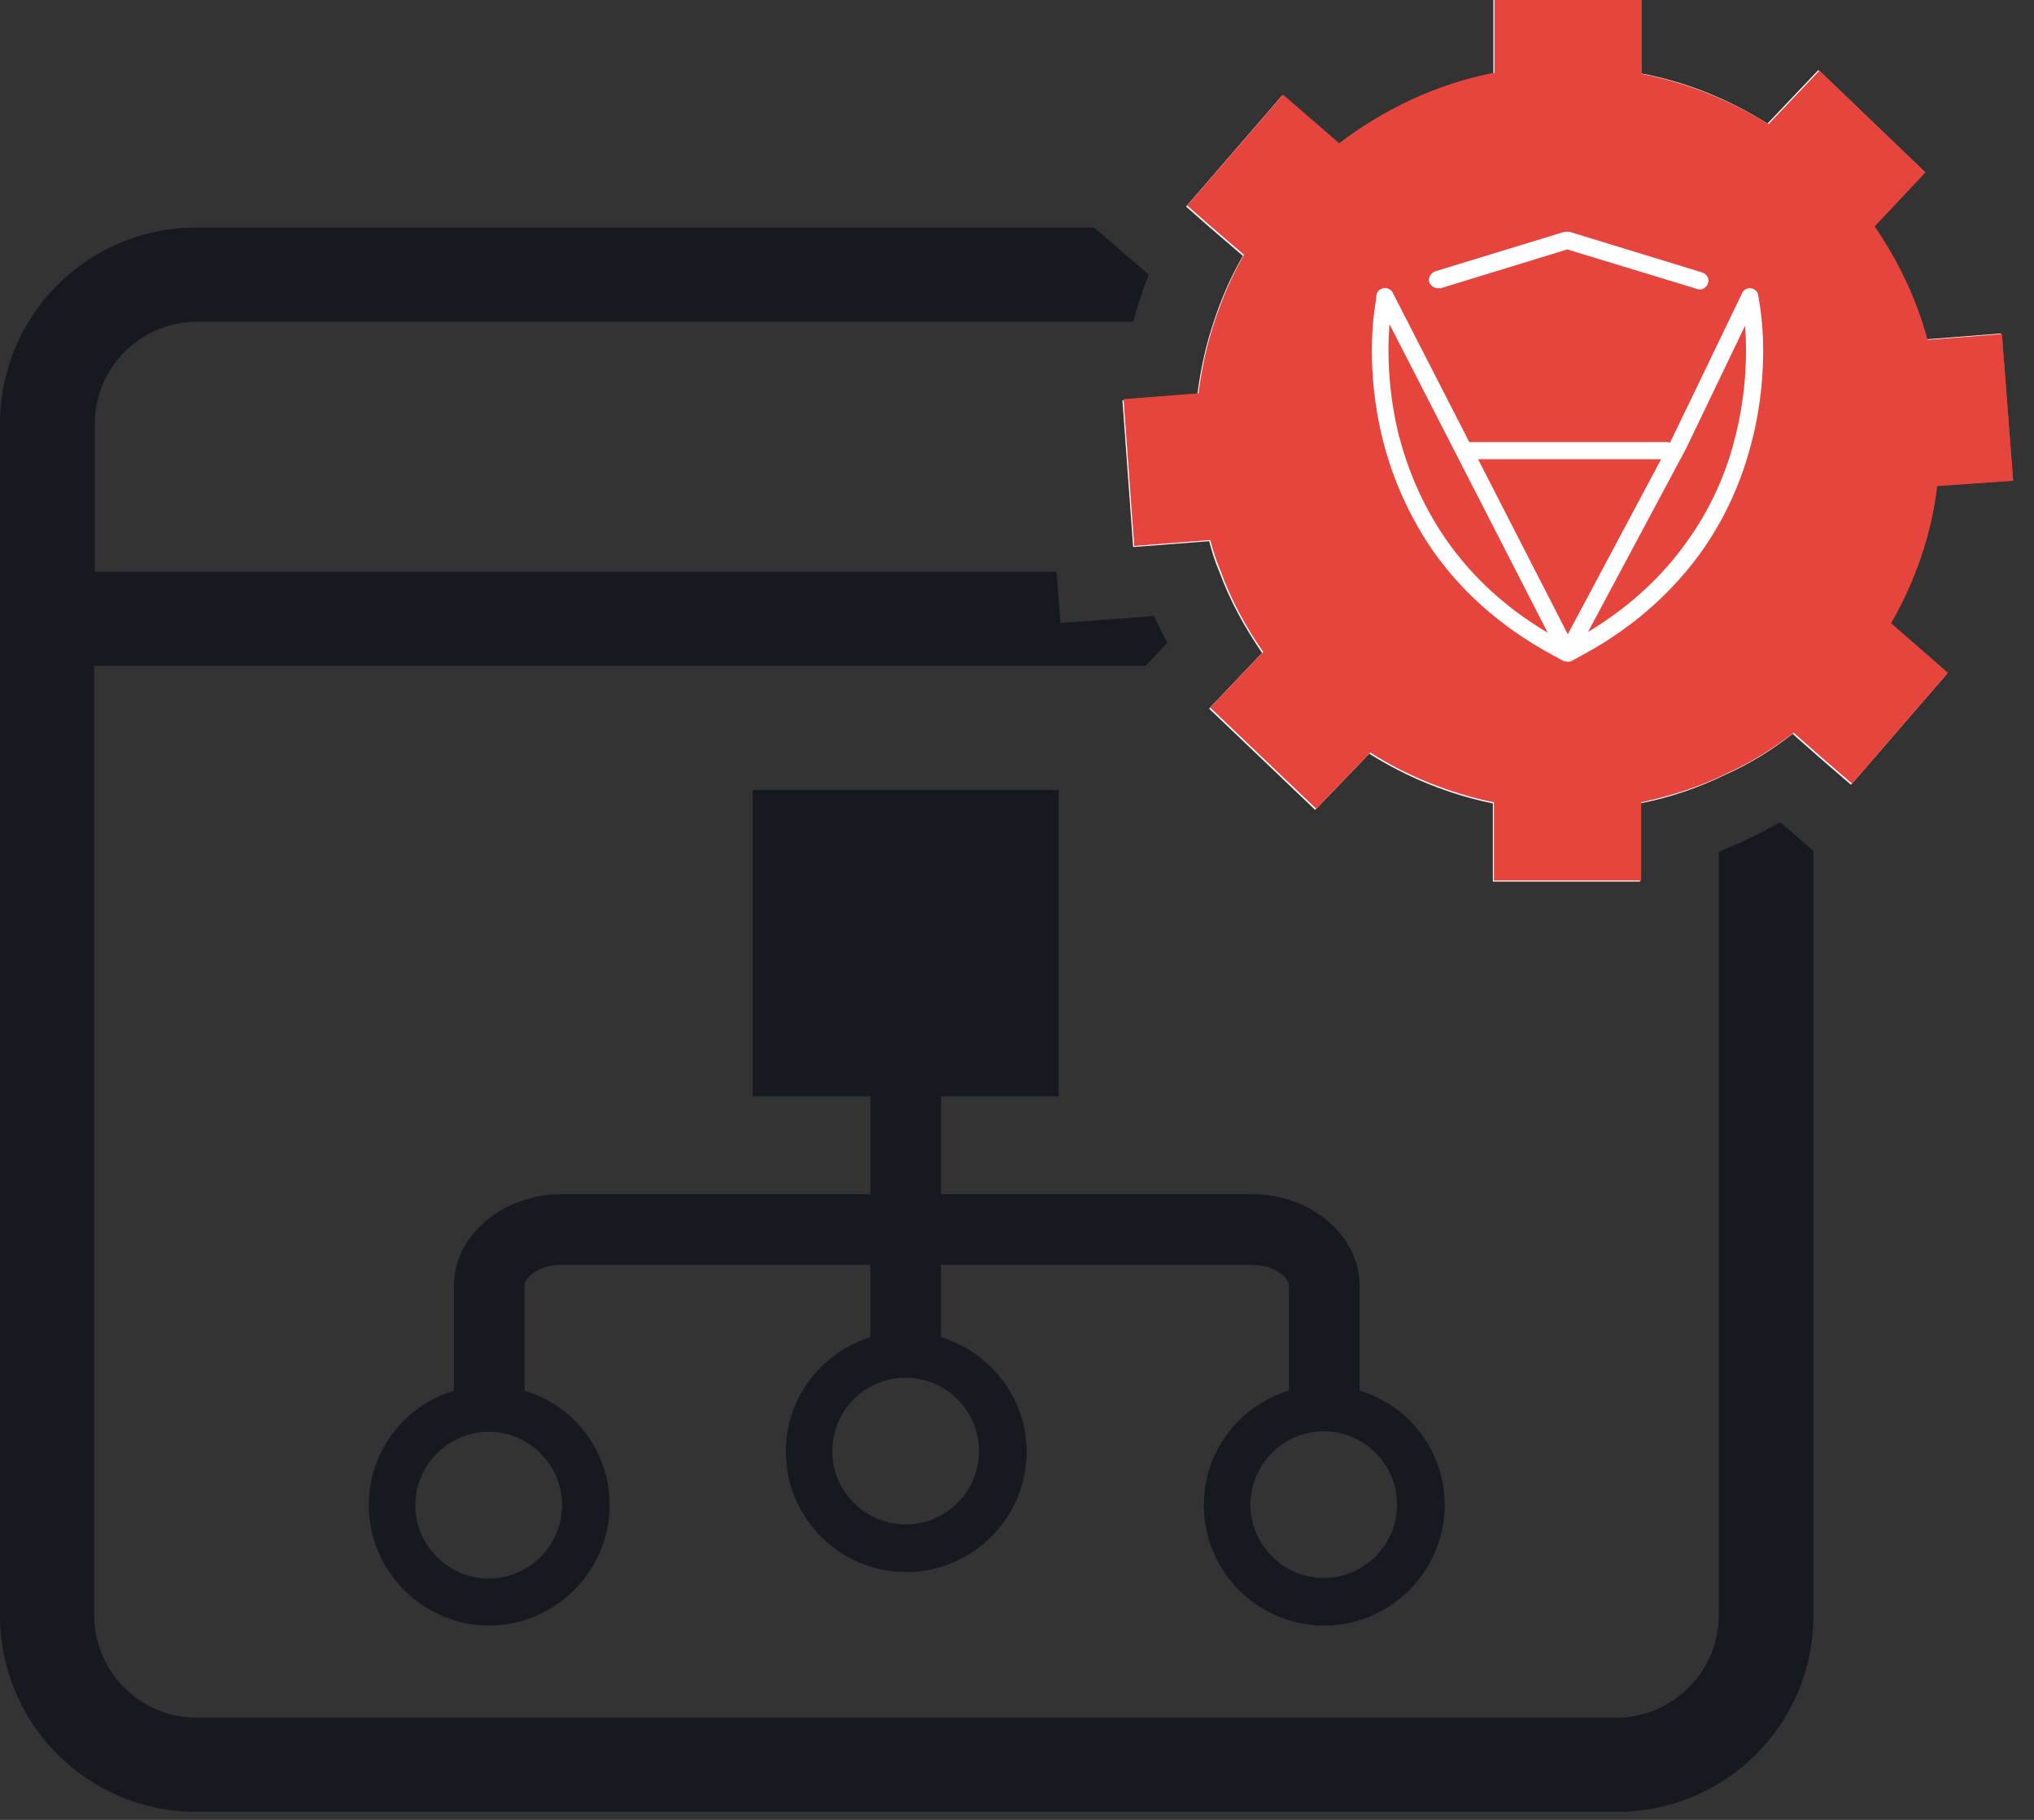
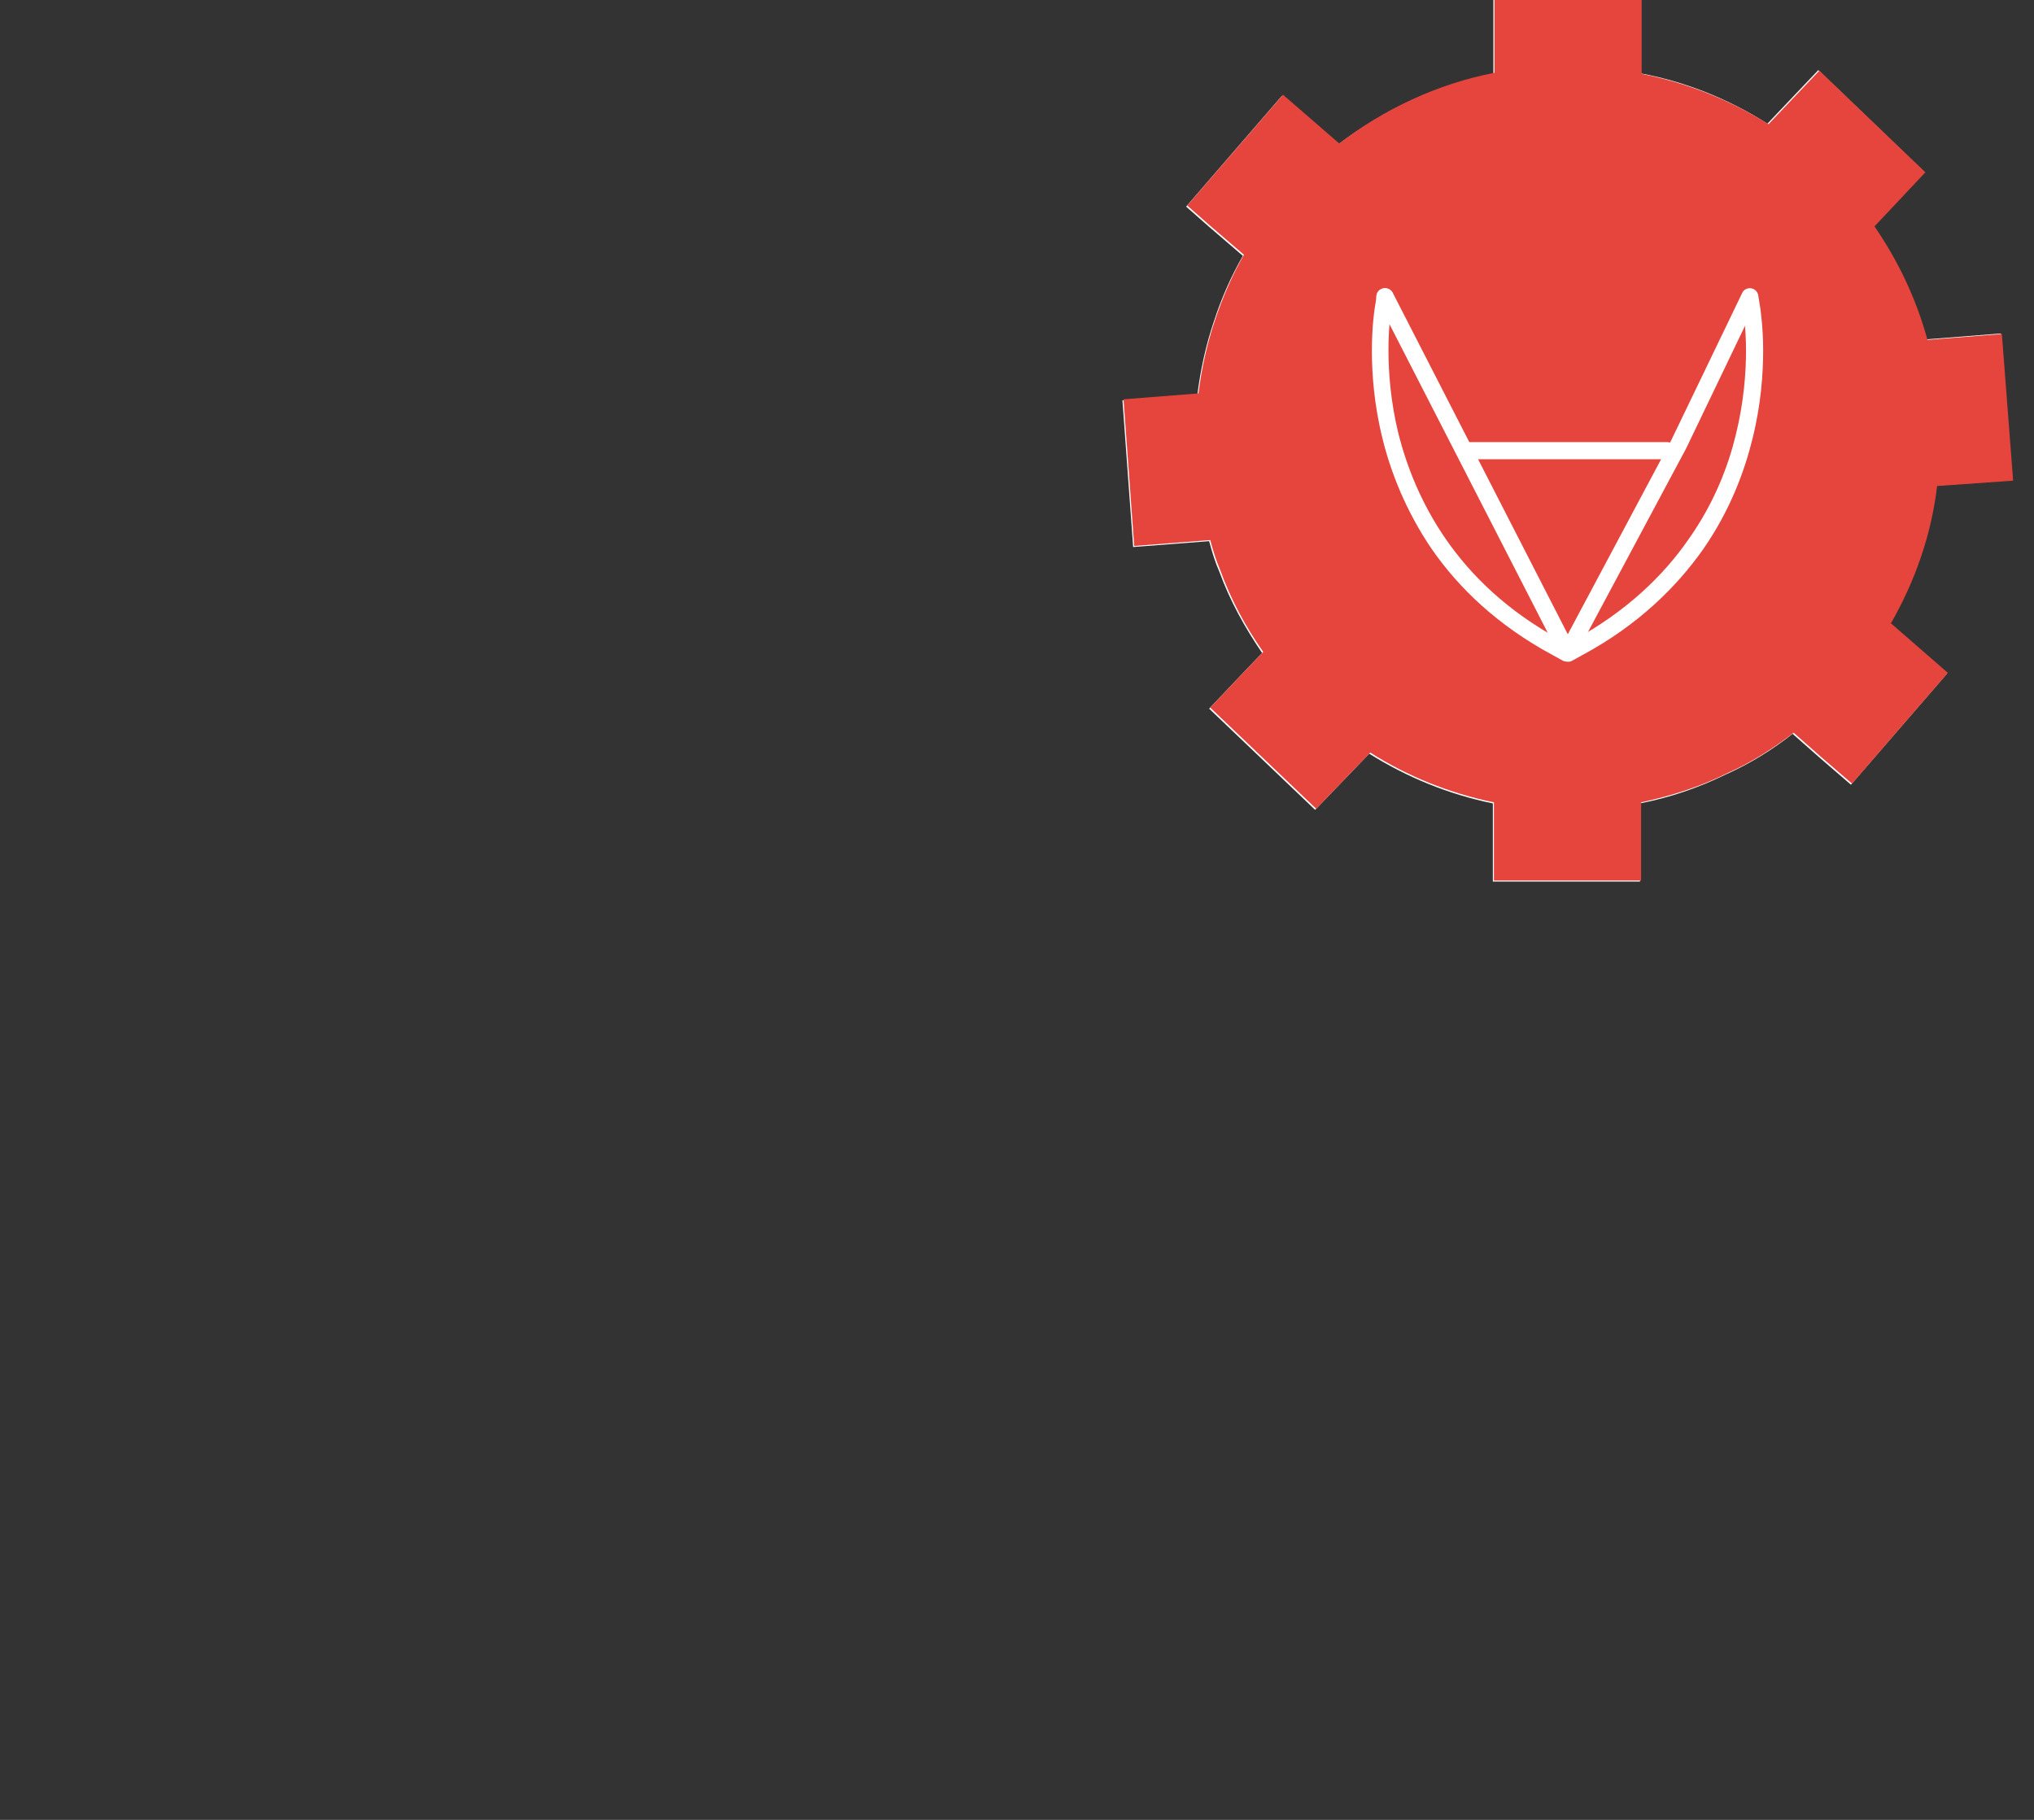
<svg xmlns="http://www.w3.org/2000/svg" width="38" height="34" viewBox="0 0 38 34" fill="none">
  <rect x="0" y="0" width="38" height="34" fill="#333333" stroke="none" />
  <g clipPath="url(#clip0_243_11107)">
-     <path d="M25.4 25.98V24.02C25.4 23.08 24.49 22.31 23.39 22.31H17.58V20.48H19.78V14.76H14.06V20.48H16.26V22.31H10.5C9.39 22.31 8.48 23.08 8.48 24.02V25.98C7.56 26.26 6.89 27.11 6.89 28.12C6.89 29.36 7.91 30.37 9.14 30.37C10.37 30.37 11.39 29.35 11.39 28.12C11.39 27.1 10.72 26.26 9.8 25.98V24.02C9.8 23.86 10.07 23.63 10.5 23.63H16.26V24.98C15.35 25.27 14.68 26.11 14.68 27.12C14.68 28.36 15.69 29.37 16.93 29.37C18.17 29.37 19.18 28.36 19.18 27.12C19.18 26.11 18.5 25.27 17.58 24.98V23.63H23.39C23.8 23.63 24.08 23.86 24.08 24.02V25.98C23.16 26.26 22.49 27.11 22.49 28.12C22.49 29.36 23.5 30.37 24.74 30.37C25.98 30.37 26.99 29.35 26.99 28.12C26.99 27.1 26.32 26.26 25.4 25.98ZM10.5 28.12C10.5 28.87 9.89 29.49 9.13 29.49C8.37 29.49 7.76 28.87 7.76 28.12C7.76 27.37 8.38 26.75 9.13 26.75C9.88 26.75 10.5 27.36 10.5 28.12ZM18.29 27.11C18.29 27.87 17.67 28.48 16.92 28.48C16.17 28.48 15.55 27.87 15.55 27.11C15.55 26.35 16.16 25.74 16.92 25.74C17.68 25.74 18.29 26.36 18.29 27.11ZM24.73 29.48C23.98 29.48 23.36 28.86 23.36 28.11C23.36 27.36 23.98 26.74 24.73 26.74C25.48 26.74 26.1 27.35 26.1 28.11C26.1 28.87 25.48 29.48 24.73 29.48Z" fill="#171921" />
-     <path d="M25.25 12.38L25.19 12.44H25.35L25.25 12.38ZM32.11 15.91V30.18C32.11 31.23 31.25 32.09 30.2 32.09H3.67C2.62 32.09 1.76 31.23 1.76 30.18V12.44H21.4L21.81 12.01C21.72 11.84 21.63 11.67 21.56 11.51L19.81 11.64L19.74 10.68H1.77V7.92C1.77 6.87 2.63 6.01 3.68 6.01H21.17C21.25 5.71 21.35 5.42 21.46 5.13L20.44 4.25H3.67C1.64 4.25 0 5.89 0 7.92V30.18C0 32.21 1.64 33.85 3.67 33.85H30.21C32.24 33.85 33.88 32.21 33.88 30.18V15.9L33.26 15.36C32.89 15.57 32.5 15.76 32.11 15.91ZM25.25 12.38L25.19 12.44H25.35L25.25 12.38ZM25.25 12.38L25.19 12.44H25.35L25.25 12.38Z" fill="#171921" />
-     <path d="M35.31 11.63L36.39 12.57L34.6 14.64L34.02 14.14L33.51 13.69C33.12 13.99 32.71 14.25 32.26 14.45C31.76 14.7 31.22 14.87 30.66 14.99V16.45H27.91V14.99C27.08 14.82 26.29 14.5 25.6 14.06L24.59 15.11L22.61 13.22L23.36 12.43L23.6 12.18C23.27 11.71 23 11.21 22.8 10.66C22.72 10.47 22.66 10.28 22.61 10.09L21.19 10.2L20.99 7.46L22.39 7.35C22.45 6.88 22.55 6.42 22.7 5.98C22.84 5.56 23.02 5.14 23.24 4.76L22.6 4.21L22.18 3.84L23.97 1.77L25.02 2.68C25.86 2.04 26.84 1.57 27.92 1.36V0H30.67V1.38C31.53 1.55 32.32 1.87 33.04 2.32L33.99 1.32L35.97 3.22L35.02 4.23C35.46 4.87 35.8 5.58 36.01 6.35L37.4 6.24L37.61 8.98L36.19 9.08C36.08 10.01 35.77 10.87 35.33 11.64L35.31 11.63Z" fill="#E5453D" />
    <path d="M36.17 9.07L37.59 8.97L37.38 6.23L35.99 6.34C35.78 5.57 35.44 4.86 35 4.22L35.95 3.21L33.97 1.31L33.02 2.31C32.31 1.86 31.51 1.53 30.65 1.37V0H27.9V1.38C26.82 1.59 25.84 2.06 25 2.7L23.95 1.79L22.16 3.86L22.58 4.23L23.22 4.78C23 5.16 22.82 5.57 22.68 6C22.53 6.44 22.43 6.9 22.37 7.37L20.97 7.48L21.17 10.22L22.59 10.11C22.64 10.3 22.7 10.5 22.78 10.68C22.98 11.23 23.26 11.73 23.58 12.2L23.34 12.45L22.59 13.24L24.57 15.13L25.58 14.08C26.28 14.52 27.06 14.84 27.89 15.01V16.47H30.64V15.01C31.2 14.9 31.73 14.72 32.24 14.47C32.69 14.27 33.11 14.01 33.49 13.71L34 14.16L34.58 14.66L36.37 12.59L35.29 11.65C35.72 10.88 36.03 10.02 36.15 9.09L36.17 9.07ZM34.85 8.91C34.76 9.62 34.52 10.32 34.15 10.98L34.01 11.23L33.61 11.93L34.01 12.27L34.52 12.71L34.45 12.78L34.01 12.39L33.55 11.99L32.69 12.64C32.55 12.75 32.4 12.85 32.24 12.95C31.67 13.3 31.03 13.56 30.39 13.68L29.32 13.89V15.12H29.22V13.89L28.15 13.68C27.49 13.56 26.86 13.31 26.3 12.95L25.48 12.43L25.38 12.37L25.32 12.43L24.54 13.24L24.47 13.18L25.18 12.43L25.29 12.31L24.67 11.43C24.5 11.18 24.34 10.94 24.22 10.67C24.07 10.37 23.95 10.06 23.86 9.74L23.57 8.69L22.39 8.79V8.69L23.56 8.59L23.69 7.51C23.75 6.98 23.88 6.48 24.1 5.99C24.18 5.8 24.27 5.6 24.37 5.42L24.9 4.48L24.62 4.23L24.04 3.73L24.1 3.66L24.76 4.23L24.96 4.41L25.19 4.23L25.82 3.74C26.51 3.21 27.32 2.84 28.16 2.67L29.23 2.46V1.32H29.33V2.46L30.4 2.67C31.07 2.8 31.72 3.06 32.31 3.44L33.23 4.02L34.02 3.19L34.08 3.26L33.29 4.08L33.9 4.96C34.26 5.5 34.54 6.07 34.71 6.69L35 7.73L36.16 7.64V7.74L34.99 7.83L34.85 8.91Z" fill="white" />
    <path d="M35.31 11.63L36.39 12.57L34.6 14.64L34.02 14.14L33.51 13.69C33.12 13.99 32.71 14.25 32.26 14.45C31.76 14.7 31.22 14.87 30.66 14.99V16.45H27.91V14.99C27.08 14.82 26.29 14.5 25.6 14.06L24.59 15.11L22.61 13.22L23.36 12.43L23.6 12.18C23.27 11.71 23 11.21 22.8 10.66C22.72 10.47 22.66 10.28 22.61 10.09L21.19 10.2L20.99 7.46L22.39 7.35C22.45 6.88 22.55 6.42 22.7 5.98C22.84 5.56 23.02 5.14 23.24 4.76L22.6 4.21L22.18 3.84L23.97 1.77L25.02 2.68C25.86 2.04 26.84 1.57 27.92 1.36V0H30.67V1.38C31.53 1.55 32.32 1.87 33.04 2.32L33.99 1.32L35.97 3.22L35.02 4.23C35.46 4.87 35.8 5.58 36.01 6.35L37.4 6.24L37.61 8.98L36.19 9.08C36.08 10.01 35.77 10.87 35.33 11.64L35.31 11.63Z" fill="#E5453D" />
    <path d="M32.53 5.57L32.57 5.83C32.57 5.83 32.62 6.12 32.62 6.55C32.62 6.96 32.58 7.51 32.43 8.12C32.29 8.7 32.03 9.39 31.55 10.07C31.08 10.75 30.39 11.42 29.4 11.96L29.28 12.03L29.16 11.96C28.16 11.42 27.48 10.75 27.01 10.07C26.54 9.39 26.28 8.7 26.13 8.12C25.98 7.51 25.94 6.96 25.94 6.55C25.94 6.12 25.98 5.85 25.99 5.83L26.03 5.57C26.04 5.48 25.99 5.4 25.9 5.39C25.81 5.38 25.73 5.43 25.72 5.52L25.68 5.78C25.68 5.78 25.63 6.1 25.63 6.55C25.63 6.98 25.67 7.56 25.83 8.2C25.98 8.81 26.26 9.54 26.75 10.26C27.25 10.98 27.97 11.68 29.01 12.24L29.21 12.35C29.21 12.35 29.31 12.38 29.36 12.35L29.56 12.24C30.6 11.68 31.32 10.97 31.82 10.26C32.32 9.54 32.59 8.81 32.74 8.2C32.9 7.56 32.94 6.98 32.94 6.55C32.94 6.1 32.89 5.81 32.89 5.78L32.85 5.53C32.84 5.44 32.75 5.38 32.67 5.4C32.58 5.41 32.52 5.5 32.54 5.58L32.53 5.57Z" fill="white" />
-     <path d="M26.9 5.39L29.28 4.66L31.71 5.4C31.79 5.43 31.88 5.38 31.91 5.29C31.94 5.21 31.89 5.12 31.8 5.09L29.32 4.33C29.32 4.33 29.26 4.33 29.23 4.33L26.81 5.07C26.73 5.1 26.68 5.19 26.7 5.27C26.73 5.35 26.82 5.4 26.9 5.38V5.39Z" fill="white" />
    <path d="M25.73 5.61L29.14 12.26C29.17 12.31 29.22 12.35 29.28 12.35C29.34 12.35 29.39 12.32 29.42 12.27L31.5 8.38L32.83 5.61C32.87 5.53 32.83 5.43 32.76 5.4C32.68 5.36 32.58 5.4 32.55 5.47L31.22 8.23L29.29 11.85L26.02 5.47C25.98 5.39 25.88 5.36 25.8 5.4C25.72 5.44 25.69 5.54 25.73 5.62V5.61Z" fill="white" />
    <path d="M27.36 8.58H31.15C31.24 8.58 31.31 8.51 31.31 8.42C31.31 8.33 31.24 8.26 31.15 8.26H27.36C27.27 8.26 27.2 8.33 27.2 8.42C27.2 8.51 27.27 8.58 27.36 8.58Z" fill="white" />
  </g>
  <defs>
    <clipPath id="clip0_243_11107">
      <rect width="37.59" height="33.85" fill="white" />
    </clipPath>
  </defs>
</svg>